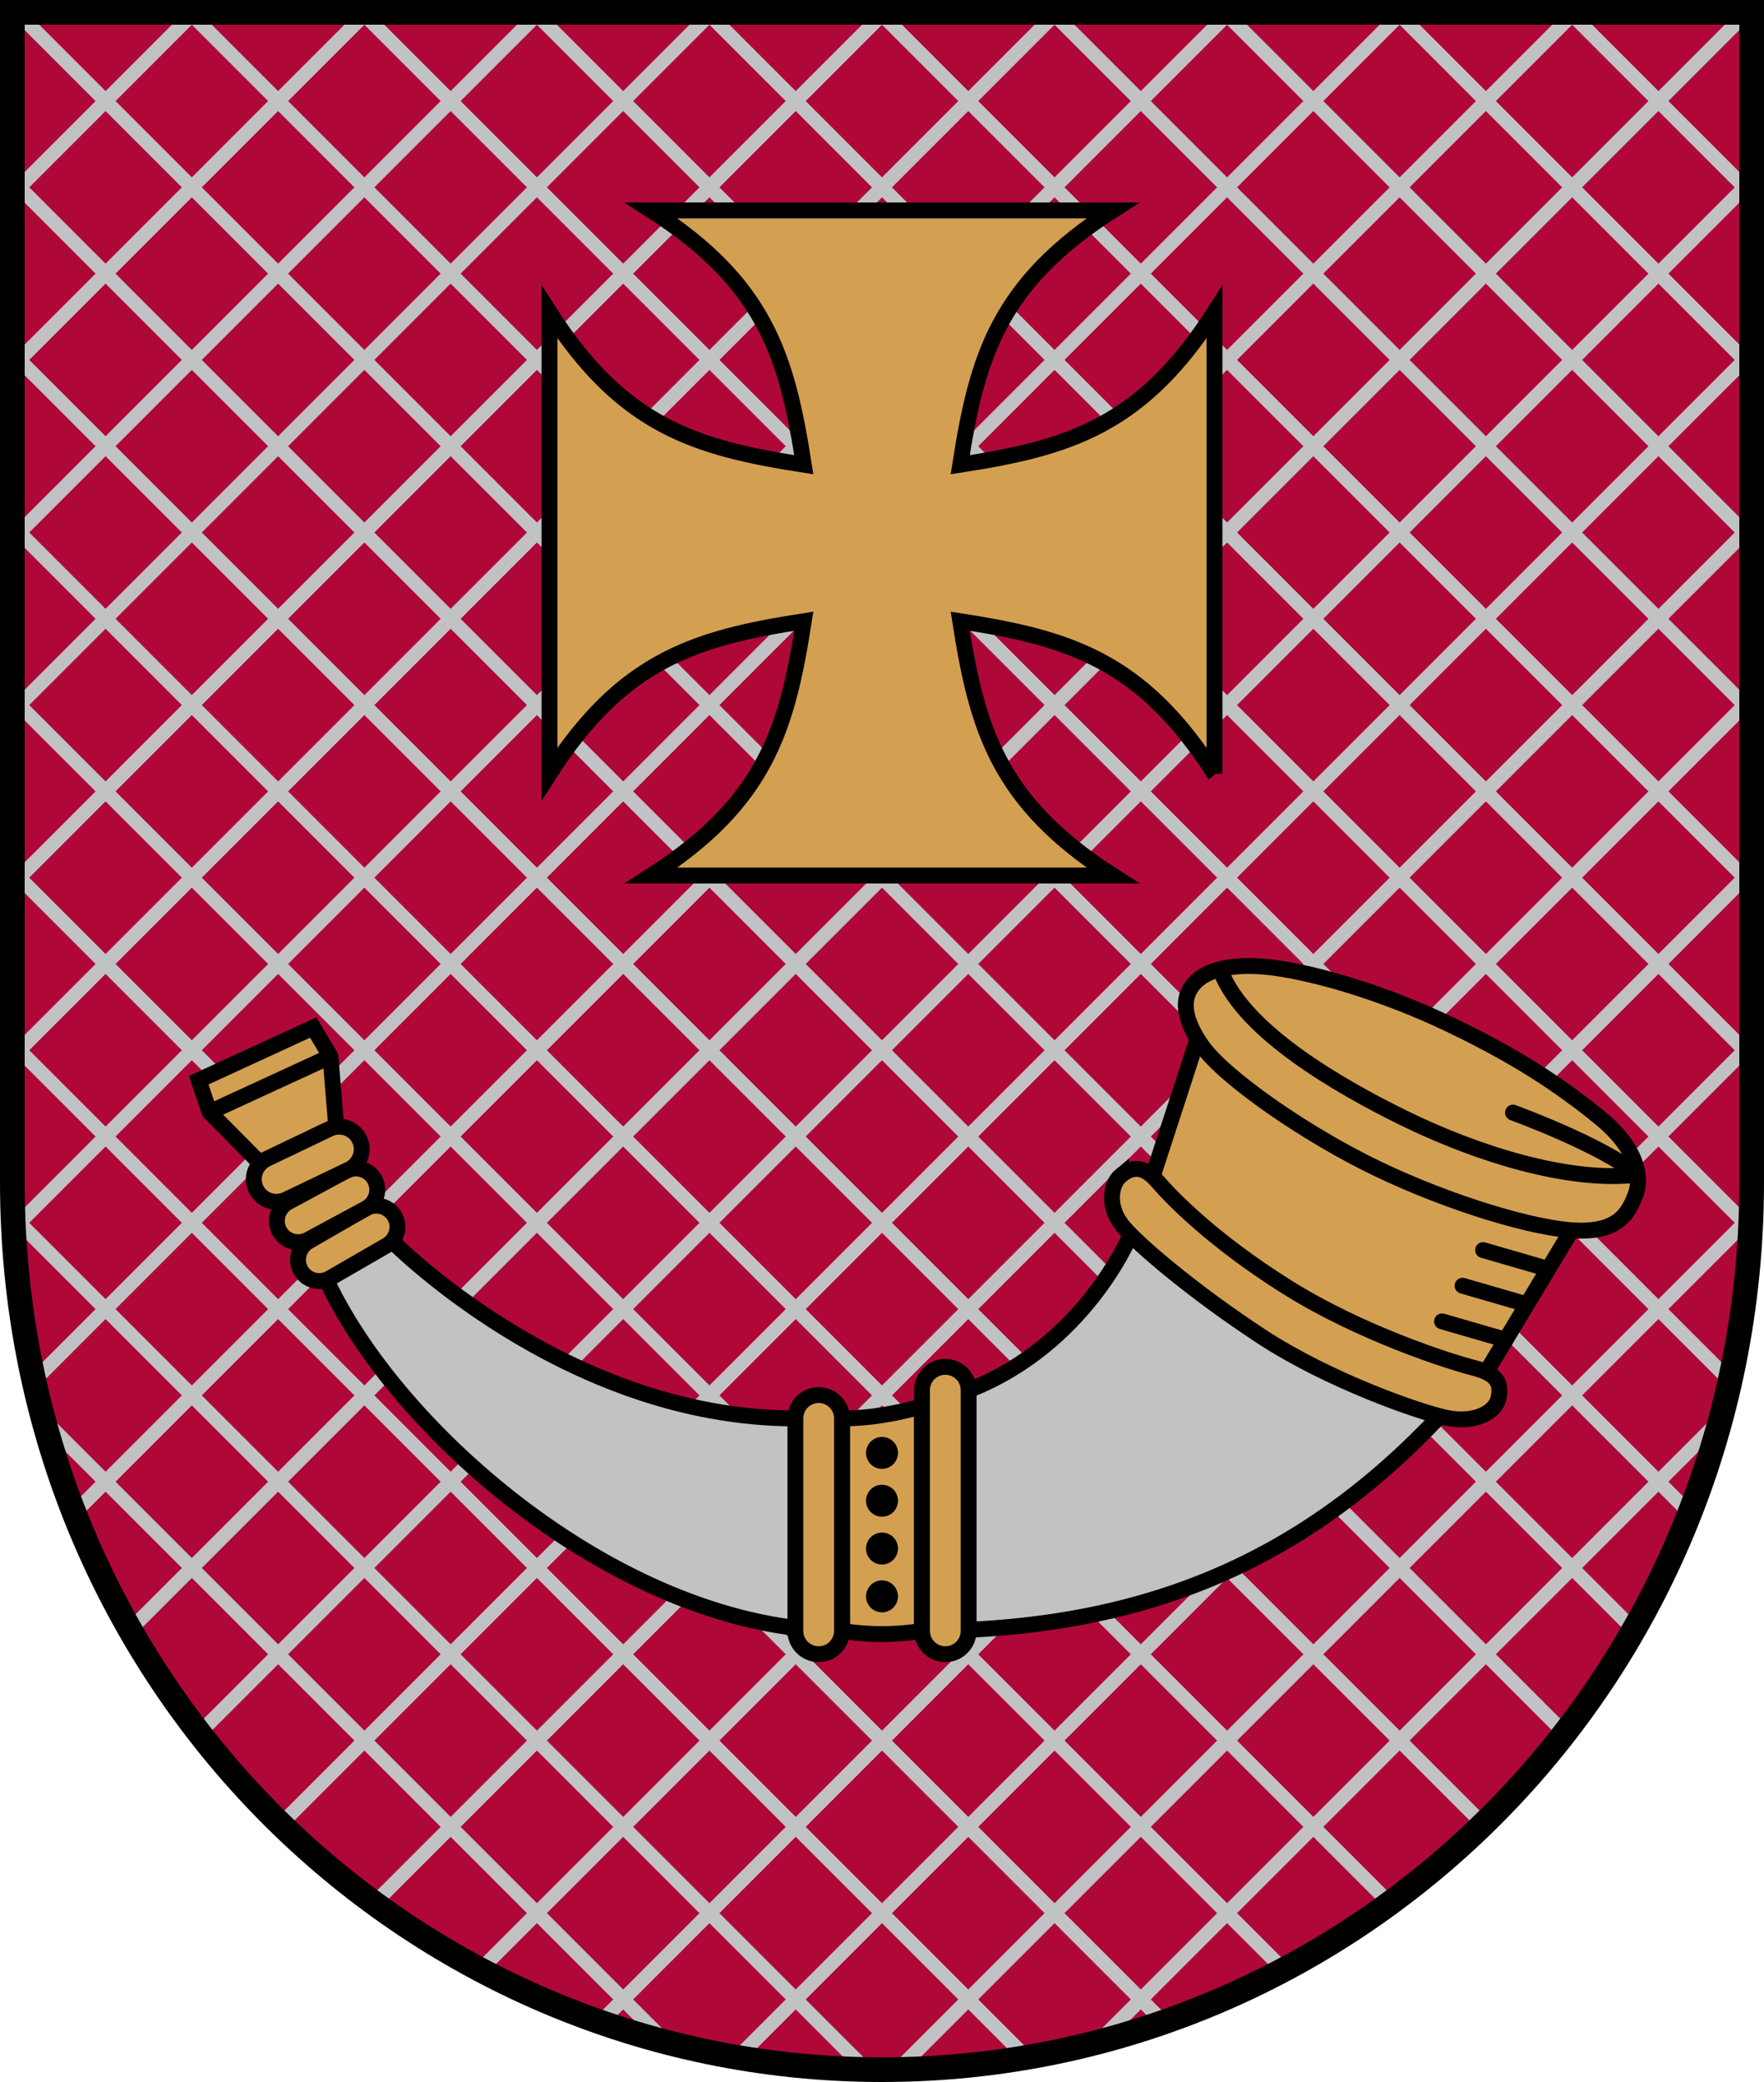
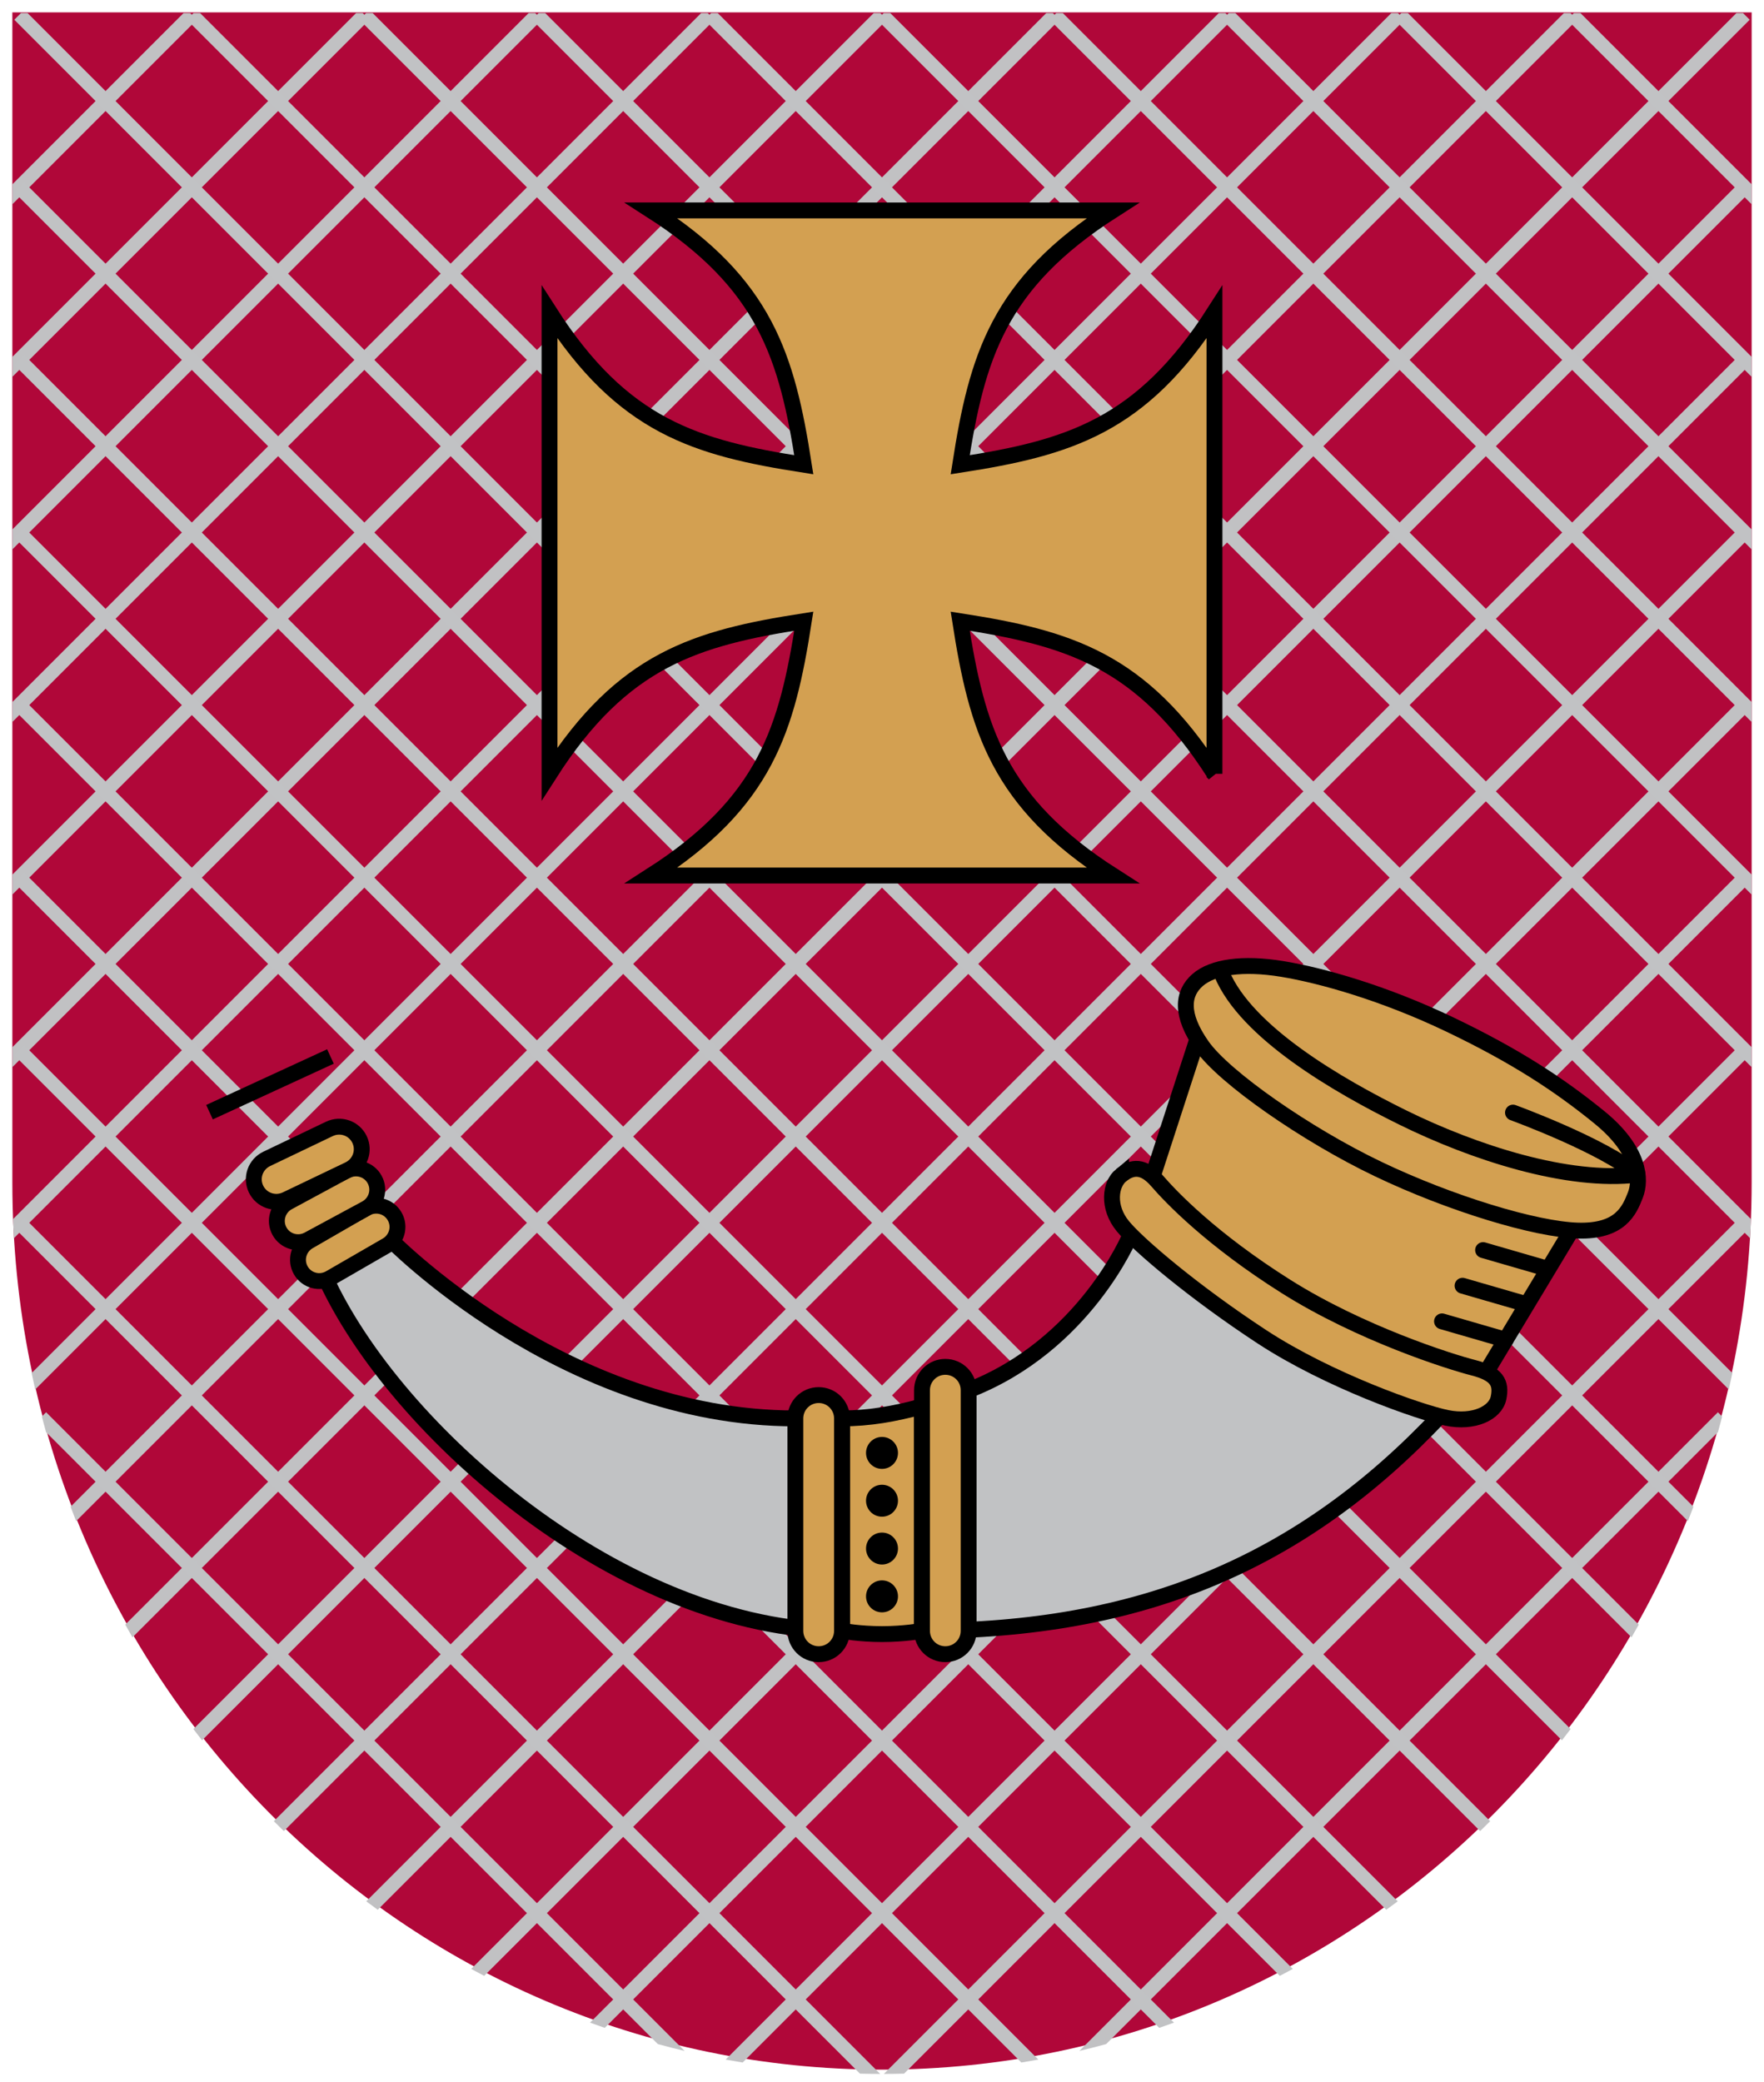
<svg xmlns="http://www.w3.org/2000/svg" xmlns:ns1="http://sodipodi.sourceforge.net/DTD/sodipodi-0.dtd" xmlns:ns2="http://www.inkscape.org/namespaces/inkscape" version="1.0" id="svg2" ns1:version="0.32" ns1:docname="svg.svg" ns2:version="1.0.2 (e86c870879, 2021-01-15, custom)" ns2:output_extension="org.inkscape.output.svg.inkscape" x="0px" y="0px" width="500" height="590" viewBox="0 51.591 500 590" enable-background="new 0 51.591 215.722 248.409" xml:space="preserve">
  <defs id="defs33" />
  <ns1:namedview id="base" ns2:window-y="-4" ns2:window-x="-8" ns2:window-height="1017" ns2:window-width="1920" ns2:current-layer="svg2" ns2:document-units="px" ns2:pageshadow="2" ns2:pageopacity="0.0" ns2:zoom="0.78921019" objecttolerance="10" guidetolerance="10" showgrid="false" gridtolerance="10000" borderopacity="1.0" ns2:cy="152.83608" bordercolor="#666666" ns2:cx="232.88162" pagecolor="#ffffff" ns2:document-rotation="0" ns2:snap-global="true" ns2:snap-smooth-nodes="true" ns2:window-maximized="1" ns2:object-paths="false">
	</ns1:namedview>
  <path id="path1405" fill="#8E0926" d="M 3.5,386.672 C 3.5,527.476 115.179,638.091 250,638.091 384.821,638.091 496.5,527.477 496.5,386.672 V 55.091 L 3.5,55.091 Z" style="fill:#b00739;fill-opacity:1;stroke:none;stroke-width:7;stroke-miterlimit:4;stroke-dasharray:none" ns1:nodetypes="szsccs" />
  <path id="path1192" style="color:#000000;font-style:normal;font-variant:normal;font-weight:normal;font-stretch:normal;font-size:medium;line-height:normal;font-family:sans-serif;font-variant-ligatures:normal;font-variant-position:normal;font-variant-caps:normal;font-variant-numeric:normal;font-variant-alternates:normal;font-variant-east-asian:normal;font-feature-settings:normal;font-variation-settings:normal;text-indent:0;text-align:start;text-decoration:none;text-decoration-line:none;text-decoration-style:solid;text-decoration-color:#000000;letter-spacing:normal;word-spacing:normal;text-transform:none;writing-mode:lr-tb;direction:ltr;text-orientation:mixed;dominant-baseline:auto;baseline-shift:baseline;text-anchor:start;white-space:normal;shape-padding:0;shape-margin:0;inline-size:0;clip-rule:nonzero;display:inline;overflow:visible;visibility:visible;opacity:1;isolation:auto;mix-blend-mode:normal;color-interpolation:sRGB;color-interpolation-filters:linearRGB;solid-color:#000000;solid-opacity:1;vector-effect:none;fill:#c1c1c3;fill-opacity:1;fill-rule:nonzero;stroke:none;stroke-linecap:butt;stroke-linejoin:miter;stroke-miterlimit:4;stroke-dasharray:none;stroke-dashoffset:0;stroke-opacity:1;color-rendering:auto;image-rendering:auto;shape-rendering:auto;text-rendering:auto;enable-background:accumulate;stop-color:#000000;stop-opacity:1" d="M 52.019,55.304 3.5,103.821 v 5.658 l 52.291,-52.291 -1.885,-1.885 z m 48.904,0 -97.424,97.424 v 5.656 L 104.697,57.188 102.81,55.304 Z m 48.906,0 L 3.5,201.634 v 5.656 L 153.601,57.188 151.716,55.304 Z m 48.908,0 L 3.5,250.542 v 5.656 L 202.509,57.188 200.625,55.304 Z m 48.906,0 L 3.5,299.446 v 5.658 L 251.416,57.188 249.531,55.304 Z m 48.904,0 L 3.5,348.353 v 5.656 L 300.322,57.188 298.435,55.304 Z m 48.906,0 L 3.693,397.065 c 0.066,1.808 0.146,3.613 0.248,5.41 L 349.226,57.188 347.341,55.304 Z m 48.906,0 L 8.972,440.69 c 0.325,1.555 0.652,3.109 1.004,4.652 L 398.132,57.188 396.248,55.304 Z m 48.906,0 L 20.002,478.569 c 0.516,1.364 1.044,2.722 1.582,4.074 L 447.039,57.188 445.154,55.304 Z m 48.906,0 L 35.504,511.974 c 0.673,1.21 1.355,2.413 2.047,3.609 L 495.947,57.188 494.06,55.304 Z M 493.117,103.265 54.816,541.567 c 0.812,1.072 1.63,2.14 2.459,3.197 L 495.947,106.093 Z m 0,48.906 -415.504,415.506 c 0.944,0.941 1.887,1.885 2.846,2.811 L 495.947,154.999 Z m 0,48.908 -389.307,389.305 c 1.078,0.81 2.165,1.608 3.256,2.4 L 495.947,203.907 Z m 0,48.906 -359.564,359.562 c 1.222,0.668 2.453,1.321 3.688,1.969 L 495.947,252.813 Z m 0,48.904 -325.873,325.875 c 1.387,0.504 2.772,1.007 4.17,1.486 l 324.533,-324.533 z m 0,48.906 -287.438,287.438 c 1.602,0.297 3.211,0.571 4.822,0.836 L 495.947,350.624 Z m -0.027,48.934 -242.568,242.568 c 1.915,-0.004 3.827,-0.026 5.732,-0.074 L 495.918,399.558 Z m -6.158,55.064 -180.992,180.992 c 2.548,-0.603 5.077,-1.256 7.596,-1.939 L 486.955,457.427 c 0.411,-1.468 0.797,-2.947 1.184,-4.426 z" />
  <path id="path1333" style="color:#000000;font-style:normal;font-variant:normal;font-weight:normal;font-stretch:normal;font-size:medium;line-height:normal;font-family:sans-serif;font-variant-ligatures:normal;font-variant-position:normal;font-variant-caps:normal;font-variant-numeric:normal;font-variant-alternates:normal;font-variant-east-asian:normal;font-feature-settings:normal;font-variation-settings:normal;text-indent:0;text-align:start;text-decoration:none;text-decoration-line:none;text-decoration-style:solid;text-decoration-color:#000000;letter-spacing:normal;word-spacing:normal;text-transform:none;writing-mode:lr-tb;direction:ltr;text-orientation:mixed;dominant-baseline:auto;baseline-shift:baseline;text-anchor:start;white-space:normal;shape-padding:0;shape-margin:0;inline-size:0;clip-rule:nonzero;display:inline;overflow:visible;visibility:visible;opacity:1;isolation:auto;mix-blend-mode:normal;color-interpolation:sRGB;color-interpolation-filters:linearRGB;solid-color:#000000;solid-opacity:1;vector-effect:none;fill:#c1c2c4;fill-opacity:1;fill-rule:nonzero;stroke:none;stroke-linecap:butt;stroke-linejoin:miter;stroke-miterlimit:4;stroke-dasharray:none;stroke-dashoffset:0;stroke-opacity:1;color-rendering:auto;image-rendering:auto;shape-rendering:auto;text-rendering:auto;enable-background:accumulate;stop-color:#000000;stop-opacity:1" d="M 5.939,55.304 4.054,57.188 462.449,515.583 c 0.692,-1.197 1.374,-2.4 2.047,-3.609 L 7.826,55.304 Z m 48.906,0 -1.885,1.885 L 478.418,482.646 c 0.538,-1.353 1.064,-2.713 1.58,-4.078 L 56.732,55.304 Z m 48.906,0 -1.885,1.885 388.156,388.154 c 0.352,-1.543 0.681,-3.096 1.006,-4.65 L 105.638,55.304 Z m 48.906,0 -1.885,1.885 345.285,345.285 c 0.102,-1.797 0.183,-3.6 0.248,-5.408 L 154.545,55.304 Z m 48.906,0 -1.885,1.885 296.82,296.82 V 348.351 L 203.451,55.304 Z m 48.906,0 -1.885,1.885 247.914,247.916 v -5.66 L 252.357,55.304 Z m 48.906,0 -1.885,1.885 199.008,199.01 v -5.658 L 301.263,55.304 Z m 48.904,0 -1.883,1.885 150.102,150.102 v -5.658 L 350.171,55.304 Z m 48.906,0 -1.883,1.885 101.195,101.195 V 152.726 L 399.078,55.304 Z m 48.908,0 -1.885,1.885 52.289,52.291 v -5.66 L 447.982,55.304 Z M 6.882,103.265 4.054,106.093 442.726,544.765 c 0.829,-1.058 1.646,-2.125 2.459,-3.197 z m 0,48.906 -2.828,2.828 415.488,415.488 c 0.959,-0.925 1.899,-1.871 2.844,-2.812 z m 0,48.908 -2.828,2.828 388.879,388.877 c 1.091,-0.792 2.178,-1.591 3.256,-2.4 z m 0,48.906 -2.828,2.828 358.705,358.703 c 1.234,-0.648 2.465,-1.301 3.688,-1.969 z m 0,48.904 -2.828,2.828 324.531,324.531 c 1.398,-0.479 2.785,-0.981 4.172,-1.484 z m 0,48.906 -2.828,2.828 285.443,285.445 c 1.612,-0.265 3.221,-0.539 4.822,-0.836 z m 0.027,48.934 -2.828,2.828 239.666,239.666 c 1.905,0.049 3.817,0.07 5.732,0.074 z m 6.16,55.064 -1.209,1.209 c 0.386,1.478 0.772,2.955 1.184,4.422 L 186.464,630.847 c 2.518,0.683 5.048,1.336 7.596,1.939 z" />
  <path id="path943" fill="#FFF200" d="M 344.237,270.867 V 140.051 c -20.757,32.419 -41.507,38.478 -72.072,43.242 4.764,-30.565 10.823,-51.315 43.242,-72.072 H 184.592 c 32.419,20.757 38.478,41.506 43.242,72.072 -30.565,-4.764 -51.315,-10.823 -72.072,-43.242 v 130.816 c 20.757,-32.419 41.506,-38.478 72.072,-43.242 -4.764,30.565 -10.823,51.315 -43.242,72.072 H 315.408 c -32.419,-20.757 -38.478,-41.507 -43.242,-72.072 30.565,4.764 51.315,10.823 72.072,43.242 z" style="fill:#d3a051;fill-opacity:1;stroke:#000000;stroke-width:4.5;stroke-miterlimit:4;stroke-dasharray:none" ns1:nodetypes="ccccccccccccc" />
  <g id="g1185" style="stroke-width:4.5;stroke-miterlimit:4;stroke-dasharray:none" transform="translate(-287.293,48.332)">
    <path id="path1034" style="font-variation-settings:normal;opacity:1;vector-effect:none;fill:#c1c2c4;fill-opacity:1;stroke:#000000;stroke-width:4.5;stroke-linecap:butt;stroke-linejoin:miter;stroke-miterlimit:4;stroke-dasharray:none;stroke-dashoffset:0;stroke-opacity:1;stop-color:#000000;stop-opacity:1" d="m 607.564,301.941 c 0,0 -12.8,30.91 -45.711,43.678 l -13.223,68.205 c 61.838,0 107.498,-19.097 146.963,-61.086 z m -210.23,0.393 -17.945,11.152 c 19.977,44.005 84.729,100.338 146.566,100.338 l -13.221,-60.205 c -65.838,0 -115.4,-51.285 -115.4,-51.285 z" transform="translate(0,51.591)" />
    <path id="path1016" style="opacity:1;fill:#d3a051;fill-opacity:1;stroke:#000000;stroke-width:4.5;stroke-linecap:butt;stroke-miterlimit:4;stroke-dasharray:none" d="m 525.956,405.21 c 7.58,0 14.886,-1.262 22.676,-3.401 v 63.606 c 0,0 -5.057,0.918 -11.338,0.918 -6.281,0 -11.338,-0.918 -11.338,-0.918 z" ns1:nodetypes="cccscc" />
    <g id="g1030" transform="translate(2.3828125e-5,-0.425)" style="stroke-width:4.5;stroke-miterlimit:4;stroke-dasharray:none">
      <circle style="opacity:1;fill:#000000;fill-opacity:1;stroke:none;stroke-width:4.5;stroke-linecap:butt;stroke-miterlimit:4;stroke-dasharray:none" id="path1018" cx="537.294" cy="415.41" r="4.528" />
      <circle style="opacity:1;fill:#000000;fill-opacity:1;stroke:none;stroke-width:4.5;stroke-linecap:butt;stroke-miterlimit:4;stroke-dasharray:none" id="circle1020" cx="537.294" cy="428.961" r="4.528" />
      <circle style="opacity:1;fill:#000000;fill-opacity:1;stroke:none;stroke-width:4.5;stroke-linecap:butt;stroke-miterlimit:4;stroke-dasharray:none" id="circle1022" cx="537.294" cy="442.513" r="4.528" />
      <circle style="opacity:1;fill:#000000;fill-opacity:1;stroke:none;stroke-width:4.5;stroke-linecap:butt;stroke-miterlimit:4;stroke-dasharray:none" id="circle1024" cx="537.294" cy="456.064" r="4.528" />
    </g>
    <path id="rect1009" style="opacity:1;fill:#d3a051;fill-opacity:1;stroke:#000000;stroke-width:4.5;stroke-linecap:round;stroke-miterlimit:4;stroke-dasharray:none" d="m 519.345,398.599 c 3.663,0 6.611,2.949 6.611,6.611 v 60.205 c 0,3.663 -2.949,6.611 -6.611,6.611 -3.663,0 -6.611,-2.949 -6.611,-6.611 v -60.205 c 0,-3.663 2.949,-6.611 6.611,-6.611 z" ns1:nodetypes="sssssss" />
    <path id="path1012" style="opacity:1;fill:#d3a051;fill-opacity:1;stroke:#000000;stroke-width:4.5;stroke-linecap:round;stroke-miterlimit:4;stroke-dasharray:none" d="m 555.243,390.599 c -3.663,0 -6.611,2.949 -6.611,6.611 v 68.205 c 0,3.663 2.949,6.611 6.611,6.611 3.663,0 6.611,-2.949 6.611,-6.611 v -68.205 c 0,-3.663 -2.949,-6.611 -6.611,-6.611 z" ns1:nodetypes="sssssss" />
    <path id="use1071" style="fill:#d3a051;fill-opacity:1;stroke:#000000;stroke-width:4.5;stroke-linecap:round;stroke-miterlimit:4;stroke-dasharray:none" d="m 399.146,347.932 c 1.67,2.893 0.67,6.575 -2.242,8.257 l -16.067,9.276 c -2.912,1.682 -6.602,0.706 -8.272,-2.186 -1.67,-2.893 -0.67,-6.575 2.242,-8.257 l 16.067,-9.276 c 2.912,-1.682 6.602,-0.706 8.272,2.186 z" ns1:nodetypes="sssssss" />
    <path id="path1086" style="fill:#d3a051;fill-opacity:1;stroke:#000000;stroke-width:4.5;stroke-linecap:round;stroke-miterlimit:4;stroke-dasharray:none" d="m 393.498,337.535 c 1.587,2.939 0.482,6.592 -2.477,8.19 l -16.325,8.814 c -2.959,1.598 -6.619,0.518 -8.206,-2.422 -1.587,-2.939 -0.482,-6.592 2.477,-8.19 l 16.325,-8.814 c 2.959,-1.598 6.619,-0.518 8.206,2.422 z" ns1:nodetypes="sssssss" />
-     <path id="use1105" style="opacity:1;fill:#d3a051;fill-opacity:1;stroke:#000000;stroke-width:4.5;stroke-linecap:butt;stroke-miterlimit:4;stroke-dasharray:none" d="m 343.613,309.378 32.46,-14.947 4.883,8.214 1.675,20.372 -21.56,9.928 -14.391,-14.517 z" ns1:nodetypes="ccccccc" />
    <path id="path1088" style="fill:#d3a051;fill-opacity:1;stroke:#000000;stroke-width:4.5;stroke-linecap:round;stroke-miterlimit:4;stroke-dasharray:none" d="m 389.201,326.164 c 1.528,3.193 0.17,7.003 -3.045,8.541 l -17.737,8.487 c -3.215,1.538 -7.034,0.206 -8.562,-2.987 -1.528,-3.193 -0.17,-7.003 3.045,-8.541 l 17.737,-8.487 c 3.215,-1.538 7.034,-0.206 8.562,2.987 z" ns1:nodetypes="sssssss" />
    <path id="path1121" style="opacity:1;fill:none;fill-opacity:1;stroke:#000000;stroke-width:4.5;stroke-linecap:butt;stroke-miterlimit:4;stroke-dasharray:none" d="M 346.68,318.428 380.956,302.644" ns1:nodetypes="cc" />
    <path style="font-variation-settings:normal;opacity:1;vector-effect:none;fill:#d3a051;fill-opacity:1;stroke:#000000;stroke-width:4.5;stroke-linecap:butt;stroke-linejoin:miter;stroke-miterlimit:4;stroke-dasharray:none;stroke-dashoffset:0;stroke-opacity:1;stop-color:#000000;stop-opacity:1" d="m 613.588,337.953 12.829,-39.438 106.436,53.218 -28.034,46.566 c 0,0 -30.885,-5.702 -55.594,-21.382 -24.708,-15.68 -35.637,-38.963 -35.637,-38.963 z" id="path1154" ns1:nodetypes="ccccsc" />
    <path style="color:#000000;font-style:normal;font-variant:normal;font-weight:normal;font-stretch:normal;font-size:medium;line-height:normal;font-family:sans-serif;font-variant-ligatures:normal;font-variant-position:normal;font-variant-caps:normal;font-variant-numeric:normal;font-variant-alternates:normal;font-variant-east-asian:normal;font-feature-settings:normal;font-variation-settings:normal;text-indent:0;text-align:start;text-decoration:none;text-decoration-line:none;text-decoration-style:solid;text-decoration-color:#000000;letter-spacing:normal;word-spacing:normal;text-transform:none;writing-mode:lr-tb;direction:ltr;text-orientation:mixed;dominant-baseline:auto;baseline-shift:baseline;text-anchor:start;white-space:normal;shape-padding:0;shape-margin:0;inline-size:0;clip-rule:nonzero;display:inline;overflow:visible;visibility:visible;opacity:1;isolation:auto;mix-blend-mode:normal;color-interpolation:sRGB;color-interpolation-filters:linearRGB;solid-color:#000000;solid-opacity:1;vector-effect:none;fill:#d3a051;fill-opacity:1;fill-rule:nonzero;stroke:#000000;stroke-width:4.5;stroke-linecap:round;stroke-linejoin:miter;stroke-miterlimit:4;stroke-dasharray:none;stroke-dashoffset:0;stroke-opacity:1;color-rendering:auto;image-rendering:auto;shape-rendering:auto;text-rendering:auto;enable-background:accumulate;stop-color:#000000;stop-opacity:1" d="m 605.063,336.304 c -3.105,2.529 -3.952,9.048 0.514,14.459 4.466,5.411 20.389,18.867 39.383,31.302 18.994,12.435 44.827,21.452 52.426,23.001 7.599,1.549 13.752,-1.343 14.656,-5.643 0.904,-4.3 -0.491,-6.88 -7.157,-8.583 -6.666,-1.703 -31.876,-9.667 -53.057,-23.008 -21.181,-13.341 -32.642,-25.384 -36.505,-29.858 -3.863,-4.474 -7.154,-4.199 -10.26,-1.67 z" id="path1123" ns1:nodetypes="zzzzzzzzz" />
    <path style="color:#000000;font-style:normal;font-variant:normal;font-weight:normal;font-stretch:normal;font-size:medium;line-height:normal;font-family:sans-serif;font-variant-ligatures:normal;font-variant-position:normal;font-variant-caps:normal;font-variant-numeric:normal;font-variant-alternates:normal;font-variant-east-asian:normal;font-feature-settings:normal;font-variation-settings:normal;text-indent:0;text-align:start;text-decoration:none;text-decoration-line:none;text-decoration-style:solid;text-decoration-color:#000000;letter-spacing:normal;word-spacing:normal;text-transform:none;writing-mode:lr-tb;direction:ltr;text-orientation:mixed;dominant-baseline:auto;baseline-shift:baseline;text-anchor:start;white-space:normal;shape-padding:0;shape-margin:0;inline-size:0;clip-rule:nonzero;display:inline;overflow:visible;visibility:visible;opacity:1;isolation:auto;mix-blend-mode:normal;color-interpolation:sRGB;color-interpolation-filters:linearRGB;solid-color:#000000;solid-opacity:1;vector-effect:none;fill:#d3a051;fill-opacity:1;fill-rule:nonzero;stroke:#000000;stroke-width:4.5;stroke-linecap:round;stroke-linejoin:miter;stroke-miterlimit:4;stroke-dasharray:none;stroke-dashoffset:0;stroke-opacity:1;color-rendering:auto;image-rendering:auto;shape-rendering:auto;text-rendering:auto;enable-background:accumulate;stop-color:#000000;stop-opacity:1" d="m 626.735,280.994 c -4.263,3.736 -5.013,9.719 1.27,18.653 6.282,8.934 29.5,25.136 49.928,34.905 20.429,9.769 44.61,17.107 56.631,17.439 12.02,0.332 14.552,-5.69 16.261,-10.051 1.709,-4.362 1.317,-12.676 -10.17,-22.028 -11.487,-9.353 -23.929,-17.487 -42.458,-26.348 -18.529,-8.861 -36.204,-13.868 -47.434,-15.717 -11.23,-1.849 -19.766,-0.587 -24.029,3.148 z" id="path1125" ns1:nodetypes="zzszzzszz" />
    <path style="color:#000000;font-style:normal;font-variant:normal;font-weight:normal;font-stretch:normal;font-size:medium;line-height:normal;font-family:sans-serif;font-variant-ligatures:normal;font-variant-position:normal;font-variant-caps:normal;font-variant-numeric:normal;font-variant-alternates:normal;font-variant-east-asian:normal;font-feature-settings:normal;font-variation-settings:normal;text-indent:0;text-align:start;text-decoration:none;text-decoration-line:none;text-decoration-style:solid;text-decoration-color:#000000;letter-spacing:normal;word-spacing:normal;text-transform:none;writing-mode:lr-tb;direction:ltr;text-orientation:mixed;dominant-baseline:auto;baseline-shift:baseline;text-anchor:start;white-space:normal;shape-padding:0;shape-margin:0;inline-size:0;clip-rule:nonzero;display:inline;overflow:visible;visibility:visible;opacity:1;isolation:auto;mix-blend-mode:normal;color-interpolation:sRGB;color-interpolation-filters:linearRGB;solid-color:#000000;solid-opacity:1;vector-effect:none;fill:none;fill-opacity:1;fill-rule:nonzero;stroke:#000000;stroke-width:4.5;stroke-linecap:round;stroke-linejoin:round;stroke-miterlimit:4;stroke-dasharray:none;stroke-dashoffset:0;stroke-opacity:1;color-rendering:auto;image-rendering:auto;shape-rendering:auto;text-rendering:auto;enable-background:accumulate;stop-color:#000000;stop-opacity:1" d="m 716.143,318.551 c 0,0 25.482,9.277 35.311,17.586 -19.768,2.41 -46.464,-6.296 -66.561,-16.203 -18.422,-9.081 -44.332,-24.098 -51.288,-40.769" id="path1141" />
    <path id="path1162" style="color:#000000;font-style:normal;font-variant:normal;font-weight:normal;font-stretch:normal;font-size:medium;line-height:normal;font-family:sans-serif;font-variant-ligatures:normal;font-variant-position:normal;font-variant-caps:normal;font-variant-numeric:normal;font-variant-alternates:normal;font-variant-east-asian:normal;font-feature-settings:normal;font-variation-settings:normal;text-indent:0;text-align:start;text-decoration:none;text-decoration-line:none;text-decoration-style:solid;text-decoration-color:#000000;letter-spacing:normal;word-spacing:normal;text-transform:none;writing-mode:lr-tb;direction:ltr;text-orientation:mixed;dominant-baseline:auto;baseline-shift:baseline;text-anchor:start;white-space:normal;shape-padding:0;shape-margin:0;inline-size:0;clip-rule:nonzero;display:inline;overflow:visible;visibility:visible;opacity:1;isolation:auto;mix-blend-mode:normal;color-interpolation:sRGB;color-interpolation-filters:linearRGB;solid-color:#000000;solid-opacity:1;vector-effect:none;fill:none;fill-opacity:1;fill-rule:nonzero;stroke:#000000;stroke-width:4.5;stroke-linecap:round;stroke-linejoin:round;stroke-miterlimit:4;stroke-dasharray:none;stroke-dashoffset:0;stroke-opacity:1;color-rendering:auto;image-rendering:auto;shape-rendering:auto;text-rendering:auto;enable-background:accumulate;stop-color:#000000;stop-opacity:1" d="m 696.028,377.708 18.056,5.227 m -12.235,-15.324 18.056,5.227 m -12.235,-15.324 18.056,5.227" />
  </g>
-   <path id="path1335" fill="#8E0926" d="M 3.5,386.672 C 3.5,527.476 115.179,638.091 250,638.091 384.821,638.091 496.5,527.477 496.5,386.672 V 55.091 L 3.5,55.091 Z" style="fill:none;fill-opacity:1;stroke:#000000;stroke-width:7;stroke-miterlimit:4;stroke-dasharray:none" ns1:nodetypes="szsccs" />
</svg>